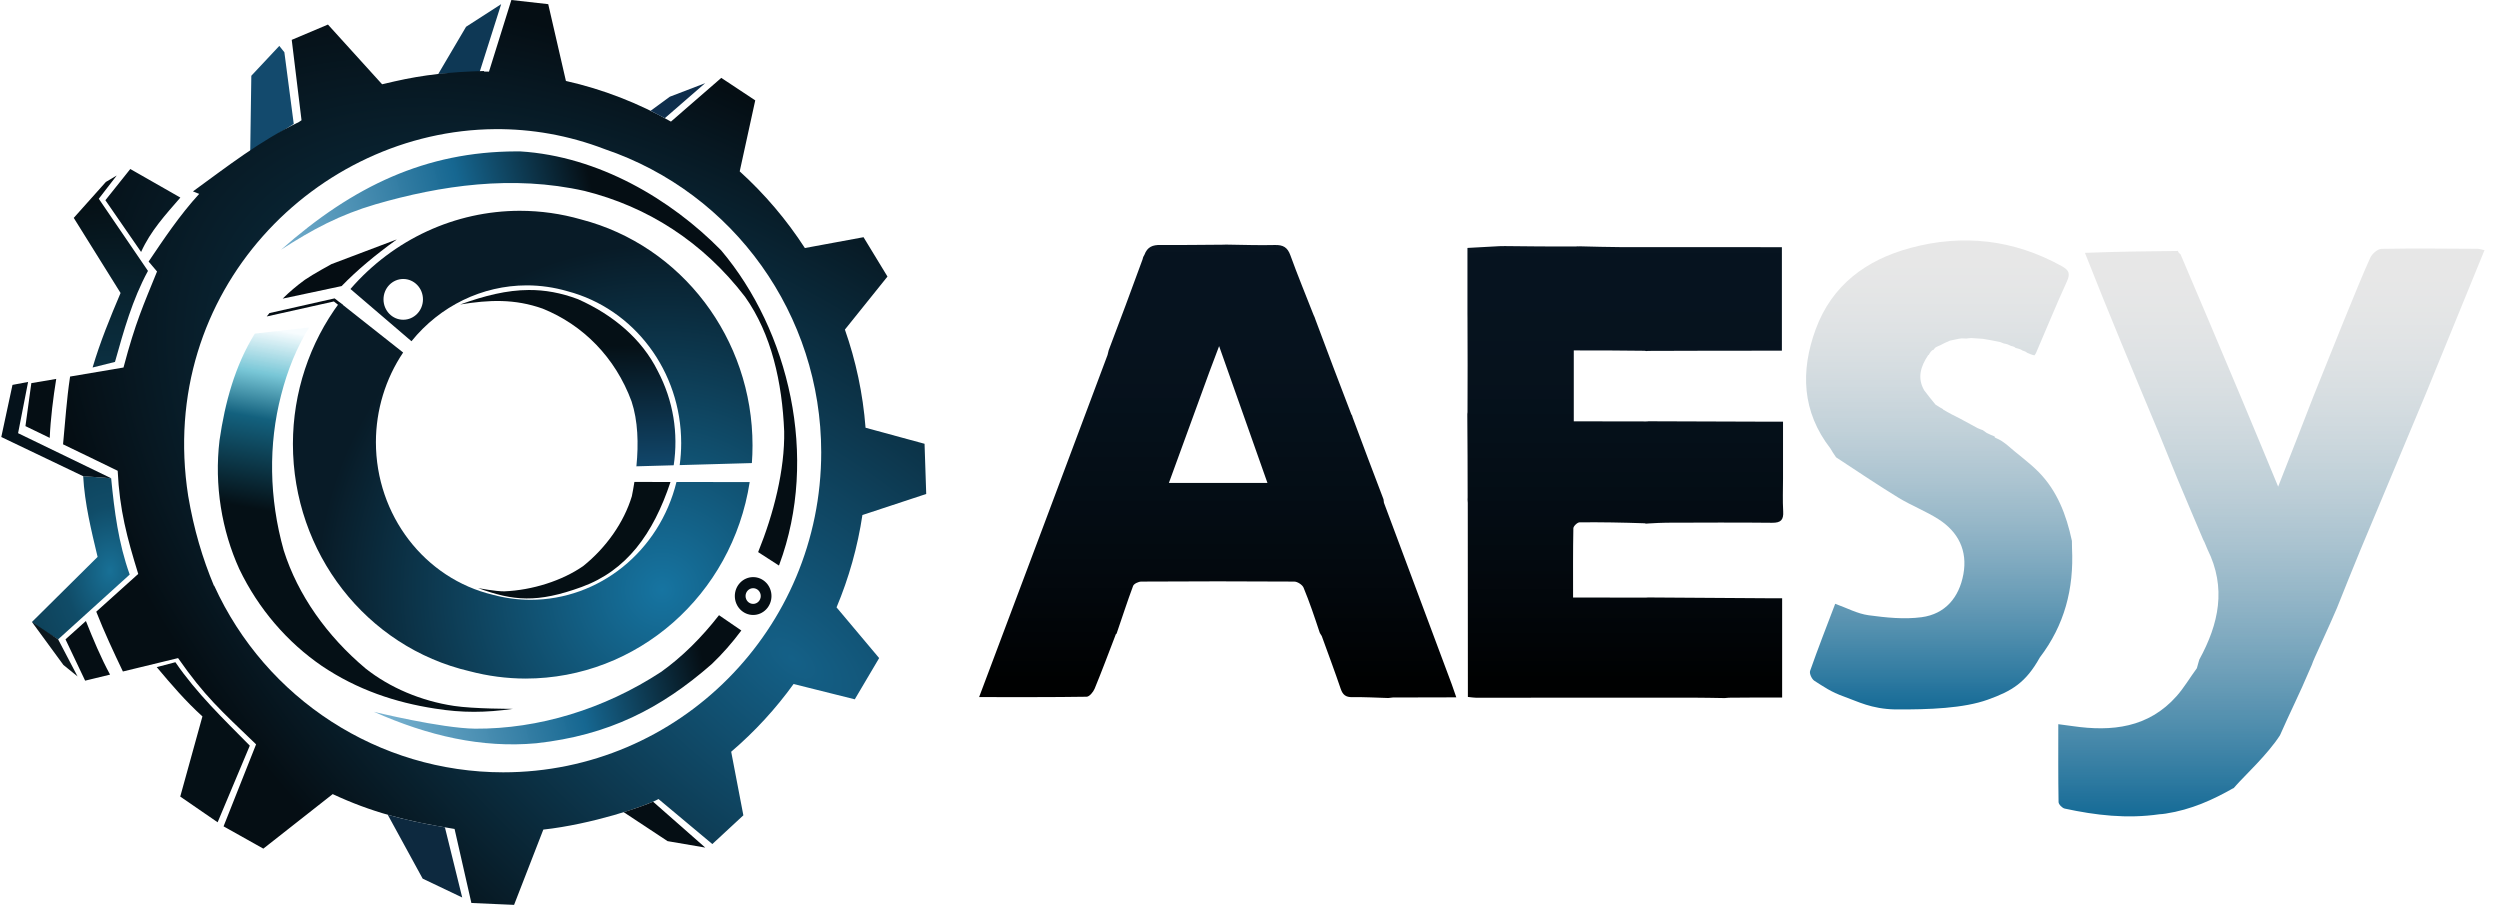
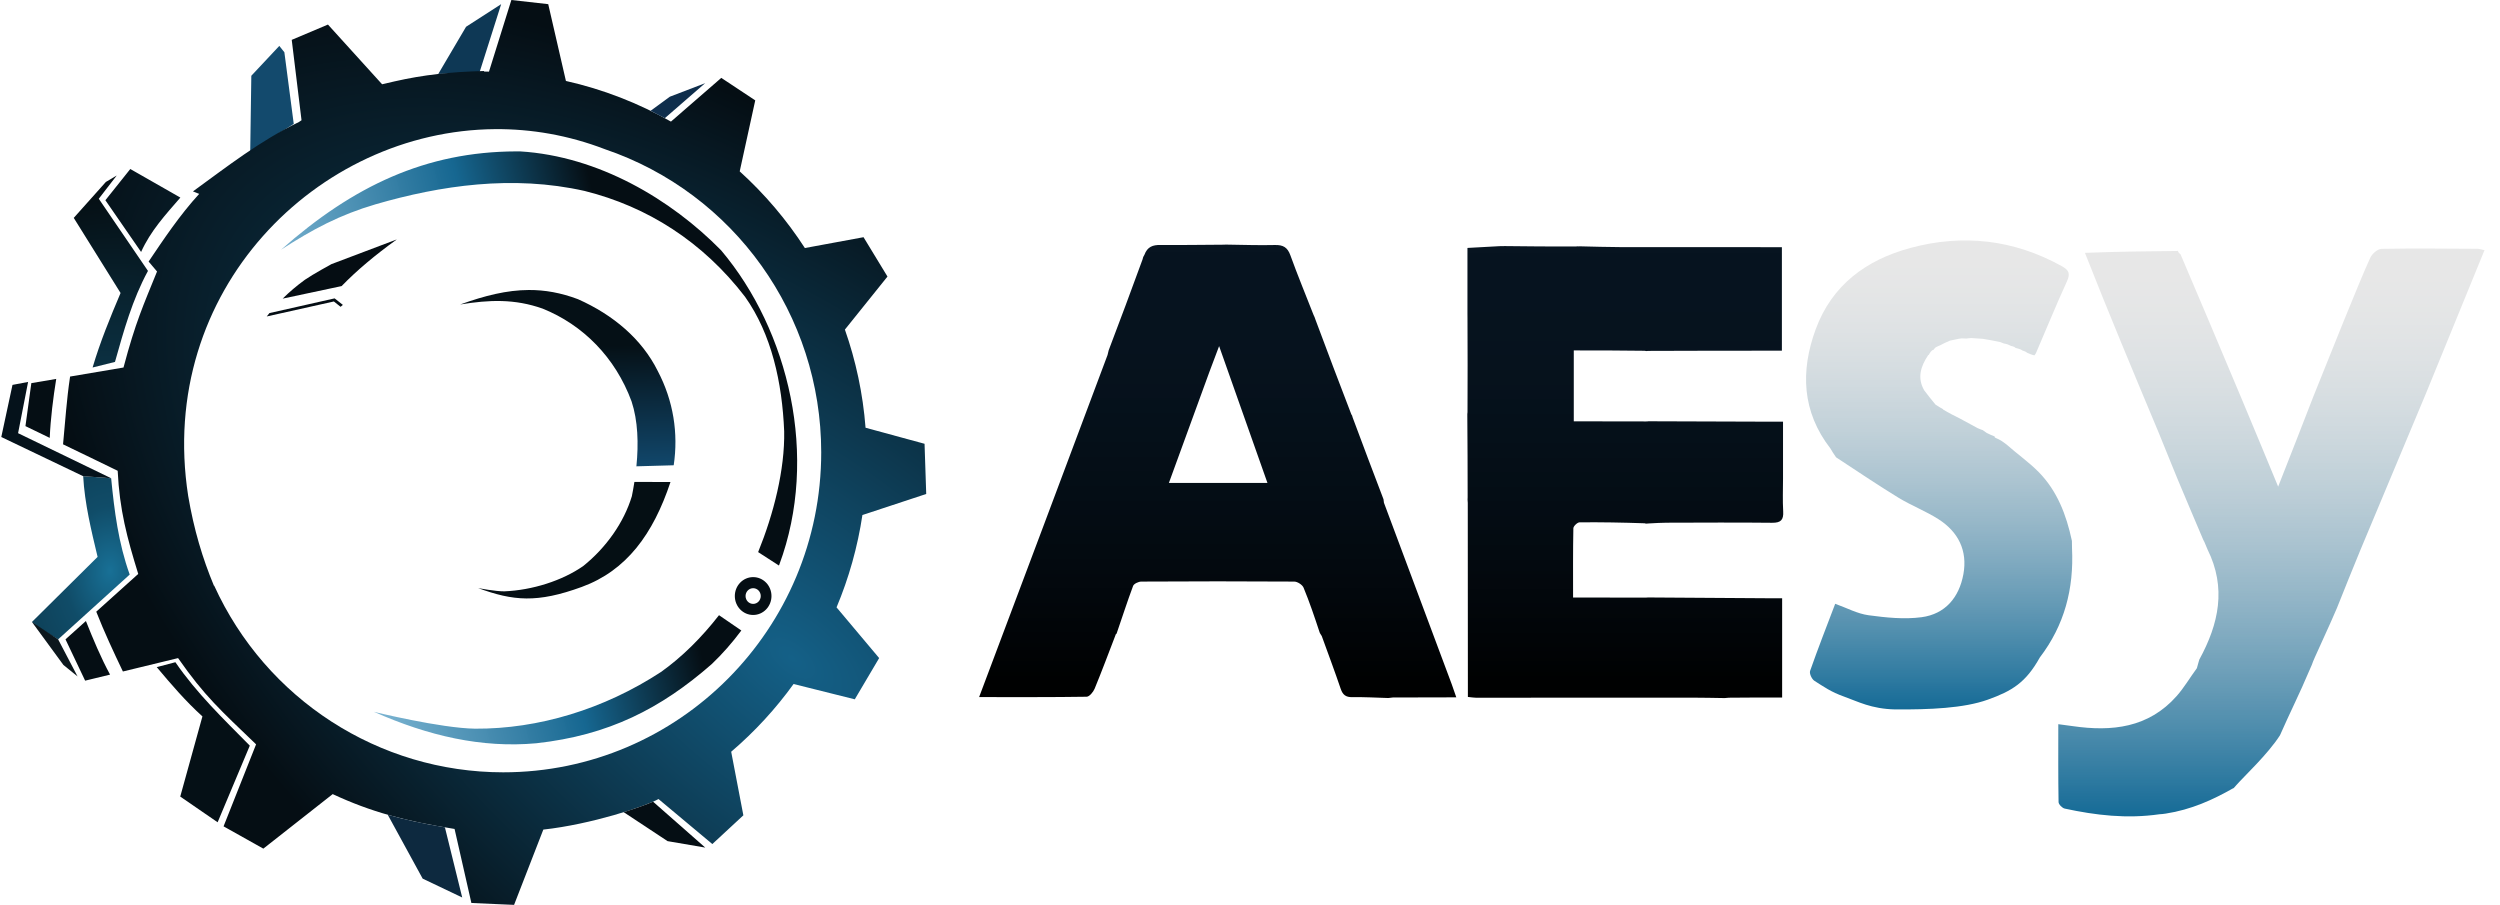
<svg xmlns="http://www.w3.org/2000/svg" width="3390" height="1227" xml:space="preserve" overflow="hidden">
  <defs>
    <clipPath id="clip0">
      <rect x="505" y="624" width="3390" height="1227" />
    </clipPath>
    <radialGradient cx="-191.364" cy="727.823" r="47.008" gradientUnits="userSpaceOnUse" spreadMethod="pad" id="fill1" gradientTransform="matrix(8.157 -10.112 20.028 16.157 -15539.4 -4215.91)">
      <stop offset="0" stop-color="#146087" />
      <stop offset="1" stop-color="#050E14" />
    </radialGradient>
    <radialGradient cx="-265.434" cy="707.654" r="6.056" gradientUnits="userSpaceOnUse" spreadMethod="pad" id="fill2" gradientTransform="matrix(3.305 -84.111 58.359 2.293 -43869.1 -14588.4)">
      <stop offset="0" stop-color="#187096" />
      <stop offset="0.173" stop-color="#104C68" />
      <stop offset="1" stop-color="#050F14" />
    </radialGradient>
    <linearGradient x1="-3197.3" y1="9301.74" x2="-2713.04" y2="9187.66" gradientUnits="userSpaceOnUse" spreadMethod="pad" id="fill3">
      <stop offset="0" stop-color="#8AC0DC" stop-opacity="0.976" />
      <stop offset="0.646" stop-color="#166791" />
      <stop offset="1" stop-color="#050E14" />
    </linearGradient>
    <linearGradient x1="-3257.87" y1="9274.65" x2="-3215.26" y2="9033.98" gradientUnits="userSpaceOnUse" spreadMethod="pad" id="fill4">
      <stop offset="0" stop-color="#051016" />
      <stop offset="0.5" stop-color="#13617E" />
      <stop offset="0.75" stop-color="#79C7D7" />
      <stop offset="1" stop-color="#F7FCFE" stop-opacity="0.961" />
    </linearGradient>
    <radialGradient cx="-207.795" cy="722.147" r="23.985" gradientUnits="userSpaceOnUse" spreadMethod="pad" id="fill5" gradientTransform="matrix(-1.458 -19.463 19.455 -1.457 -17052.2 6393.49)">
      <stop offset="0" stop-color="#1674A1" />
      <stop offset="1" stop-color="#081B27" />
    </radialGradient>
    <linearGradient x1="-2728.59" y1="9053.87" x2="-2726.46" y2="9218.4" gradientUnits="userSpaceOnUse" spreadMethod="pad" id="fill6">
      <stop offset="0" stop-color="#051016" />
      <stop offset="1" stop-color="#11476B" />
    </linearGradient>
    <linearGradient x1="2708.88" y1="957.674" x2="2708.88" y2="1570.59" gradientUnits="userSpaceOnUse" spreadMethod="reflect" id="fill7">
      <stop offset="0" stop-color="#071420" />
      <stop offset="0.032" stop-color="#06131F" />
      <stop offset="0.065" stop-color="#06131F" />
      <stop offset="0.097" stop-color="#06131F" />
      <stop offset="0.129" stop-color="#06131F" />
      <stop offset="0.161" stop-color="#06131E" />
      <stop offset="0.194" stop-color="#06131E" />
      <stop offset="0.226" stop-color="#06121E" />
      <stop offset="0.258" stop-color="#06121D" />
      <stop offset="0.29" stop-color="#06121C" />
      <stop offset="0.323" stop-color="#06111C" />
      <stop offset="0.355" stop-color="#05111B" />
      <stop offset="0.387" stop-color="#05101A" />
      <stop offset="0.419" stop-color="#051019" />
      <stop offset="0.452" stop-color="#050F18" />
      <stop offset="0.484" stop-color="#050E17" />
      <stop offset="0.516" stop-color="#040E16" />
      <stop offset="0.548" stop-color="#040D15" />
      <stop offset="0.581" stop-color="#040C14" />
      <stop offset="0.613" stop-color="#040C13" />
      <stop offset="0.645" stop-color="#030B11" />
      <stop offset="0.677" stop-color="#030A10" />
      <stop offset="0.71" stop-color="#03090F" />
      <stop offset="0.742" stop-color="#03080D" />
      <stop offset="0.774" stop-color="#02070C" />
      <stop offset="0.806" stop-color="#02060A" />
      <stop offset="0.839" stop-color="#010508" />
      <stop offset="0.871" stop-color="#010407" />
      <stop offset="0.903" stop-color="#010305" />
      <stop offset="0.935" stop-color="#000203" />
      <stop offset="0.968" stop-color="#000101" />
      <stop offset="1" />
    </linearGradient>
    <linearGradient x1="2156.21" y1="955.674" x2="2156.21" y2="1570.52" gradientUnits="userSpaceOnUse" spreadMethod="reflect" id="fill8">
      <stop offset="0" stop-color="#071420" />
      <stop offset="0.032" stop-color="#06131F" />
      <stop offset="0.065" stop-color="#06131F" />
      <stop offset="0.097" stop-color="#06131F" />
      <stop offset="0.129" stop-color="#06131F" />
      <stop offset="0.161" stop-color="#06131E" />
      <stop offset="0.194" stop-color="#06131E" />
      <stop offset="0.226" stop-color="#06121E" />
      <stop offset="0.258" stop-color="#06121D" />
      <stop offset="0.29" stop-color="#06121C" />
      <stop offset="0.323" stop-color="#06111C" />
      <stop offset="0.355" stop-color="#05111B" />
      <stop offset="0.387" stop-color="#05101A" />
      <stop offset="0.419" stop-color="#051019" />
      <stop offset="0.452" stop-color="#050F18" />
      <stop offset="0.484" stop-color="#050E17" />
      <stop offset="0.516" stop-color="#040E16" />
      <stop offset="0.548" stop-color="#040D15" />
      <stop offset="0.581" stop-color="#040C14" />
      <stop offset="0.613" stop-color="#040C13" />
      <stop offset="0.645" stop-color="#030B11" />
      <stop offset="0.677" stop-color="#030A10" />
      <stop offset="0.71" stop-color="#03090F" />
      <stop offset="0.742" stop-color="#03080D" />
      <stop offset="0.774" stop-color="#02070C" />
      <stop offset="0.806" stop-color="#02060A" />
      <stop offset="0.839" stop-color="#010508" />
      <stop offset="0.871" stop-color="#010407" />
      <stop offset="0.903" stop-color="#010305" />
      <stop offset="0.935" stop-color="#000203" />
      <stop offset="0.968" stop-color="#000101" />
      <stop offset="1" />
    </linearGradient>
    <linearGradient x1="3585" y1="961" x2="3585" y2="1731" gradientUnits="userSpaceOnUse" spreadMethod="reflect" id="fill9">
      <stop offset="0" stop-color="#E8E8E8" />
      <stop offset="0.005" stop-color="#E7E7E7" />
      <stop offset="0.01" stop-color="#E7E7E7" />
      <stop offset="0.014" stop-color="#E7E7E7" />
      <stop offset="0.019" stop-color="#E7E7E7" />
      <stop offset="0.024" stop-color="#E7E7E7" />
      <stop offset="0.029" stop-color="#E7E7E7" />
      <stop offset="0.033" stop-color="#E7E7E7" />
      <stop offset="0.038" stop-color="#E7E7E7" />
      <stop offset="0.043" stop-color="#E7E7E7" />
      <stop offset="0.048" stop-color="#E7E7E7" />
      <stop offset="0.052" stop-color="#E7E7E7" />
      <stop offset="0.057" stop-color="#E7E7E7" />
      <stop offset="0.062" stop-color="#E6E7E7" />
      <stop offset="0.067" stop-color="#E6E7E7" />
      <stop offset="0.071" stop-color="#E6E7E7" />
      <stop offset="0.076" stop-color="#E6E6E7" />
      <stop offset="0.081" stop-color="#E6E6E7" />
      <stop offset="0.086" stop-color="#E5E6E7" />
      <stop offset="0.09" stop-color="#E5E6E7" />
      <stop offset="0.095" stop-color="#E5E6E7" />
      <stop offset="0.1" stop-color="#E5E6E6" />
      <stop offset="0.105" stop-color="#E4E6E6" />
      <stop offset="0.11" stop-color="#E4E6E6" />
      <stop offset="0.114" stop-color="#E4E5E6" />
      <stop offset="0.119" stop-color="#E4E5E6" />
      <stop offset="0.124" stop-color="#E3E5E6" />
      <stop offset="0.129" stop-color="#E3E5E6" />
      <stop offset="0.133" stop-color="#E3E5E6" />
      <stop offset="0.138" stop-color="#E2E4E6" />
      <stop offset="0.143" stop-color="#E2E4E5" />
      <stop offset="0.148" stop-color="#E2E4E5" />
      <stop offset="0.152" stop-color="#E1E4E5" />
      <stop offset="0.157" stop-color="#E1E4E5" />
      <stop offset="0.162" stop-color="#E1E3E5" />
      <stop offset="0.167" stop-color="#E0E3E5" />
      <stop offset="0.171" stop-color="#E0E3E5" />
      <stop offset="0.176" stop-color="#DFE3E4" />
      <stop offset="0.181" stop-color="#DFE2E4" />
      <stop offset="0.186" stop-color="#DFE2E4" />
      <stop offset="0.19" stop-color="#DEE2E4" />
      <stop offset="0.195" stop-color="#DEE2E4" />
      <stop offset="0.2" stop-color="#DDE1E4" />
      <stop offset="0.205" stop-color="#DDE1E3" />
      <stop offset="0.21" stop-color="#DCE1E3" />
      <stop offset="0.214" stop-color="#DCE1E3" />
      <stop offset="0.219" stop-color="#DBE0E3" />
      <stop offset="0.224" stop-color="#DBE0E3" />
      <stop offset="0.229" stop-color="#DAE0E2" />
      <stop offset="0.233" stop-color="#DADFE2" />
      <stop offset="0.238" stop-color="#D9DFE2" />
      <stop offset="0.243" stop-color="#D9DFE2" />
      <stop offset="0.248" stop-color="#D8DEE2" />
      <stop offset="0.252" stop-color="#D8DEE1" />
      <stop offset="0.257" stop-color="#D7DEE1" />
      <stop offset="0.262" stop-color="#D6DDE1" />
      <stop offset="0.267" stop-color="#D6DDE1" />
      <stop offset="0.271" stop-color="#D5DDE0" />
      <stop offset="0.276" stop-color="#D5DCE0" />
      <stop offset="0.281" stop-color="#D4DCE0" />
      <stop offset="0.286" stop-color="#D3DCE0" />
      <stop offset="0.29" stop-color="#D3DBE0" />
      <stop offset="0.295" stop-color="#D2DBDF" />
      <stop offset="0.3" stop-color="#D1DADF" />
      <stop offset="0.305" stop-color="#D1DADF" />
      <stop offset="0.31" stop-color="#D0DADF" />
      <stop offset="0.314" stop-color="#CFD9DE" />
      <stop offset="0.319" stop-color="#CFD9DE" />
      <stop offset="0.324" stop-color="#CED8DE" />
      <stop offset="0.329" stop-color="#CDD8DD" />
      <stop offset="0.333" stop-color="#CDD8DD" />
      <stop offset="0.338" stop-color="#CCD7DD" />
      <stop offset="0.343" stop-color="#CBD7DD" />
      <stop offset="0.348" stop-color="#CAD6DC" />
      <stop offset="0.352" stop-color="#CAD6DC" />
      <stop offset="0.357" stop-color="#C9D5DC" />
      <stop offset="0.362" stop-color="#C8D5DB" />
      <stop offset="0.367" stop-color="#C7D4DB" />
      <stop offset="0.371" stop-color="#C7D4DB" />
      <stop offset="0.376" stop-color="#C6D4DB" />
      <stop offset="0.381" stop-color="#C5D3DA" />
      <stop offset="0.386" stop-color="#C4D3DA" />
      <stop offset="0.39" stop-color="#C3D2DA" />
      <stop offset="0.395" stop-color="#C2D2D9" />
      <stop offset="0.4" stop-color="#C2D1D9" />
      <stop offset="0.405" stop-color="#C1D1D9" />
      <stop offset="0.41" stop-color="#C0D0D8" />
      <stop offset="0.414" stop-color="#BFD0D8" />
      <stop offset="0.419" stop-color="#BECFD8" />
      <stop offset="0.424" stop-color="#BDCFD7" />
      <stop offset="0.429" stop-color="#BCCED7" />
      <stop offset="0.433" stop-color="#BCCDD7" />
      <stop offset="0.438" stop-color="#BBCDD6" />
      <stop offset="0.443" stop-color="#BACCD6" />
      <stop offset="0.448" stop-color="#B9CCD6" />
      <stop offset="0.452" stop-color="#B8CBD5" />
      <stop offset="0.457" stop-color="#B7CBD5" />
      <stop offset="0.462" stop-color="#B6CAD4" />
      <stop offset="0.467" stop-color="#B5CAD4" />
      <stop offset="0.471" stop-color="#B4C9D4" />
      <stop offset="0.476" stop-color="#B3C8D3" />
      <stop offset="0.481" stop-color="#B2C8D3" />
      <stop offset="0.486" stop-color="#B1C7D3" />
      <stop offset="0.49" stop-color="#B0C7D2" />
      <stop offset="0.495" stop-color="#AFC6D2" />
      <stop offset="0.5" stop-color="#AEC5D1" />
      <stop offset="0.505" stop-color="#ADC5D1" />
      <stop offset="0.51" stop-color="#ACC4D1" />
      <stop offset="0.514" stop-color="#ABC4D0" />
      <stop offset="0.519" stop-color="#AAC3D0" />
      <stop offset="0.524" stop-color="#A9C2CF" />
      <stop offset="0.529" stop-color="#A8C2CF" />
      <stop offset="0.533" stop-color="#A7C1CF" />
      <stop offset="0.538" stop-color="#A5C0CE" />
      <stop offset="0.543" stop-color="#A4C0CE" />
      <stop offset="0.548" stop-color="#A3BFCD" />
      <stop offset="0.552" stop-color="#A2BECD" />
      <stop offset="0.557" stop-color="#A1BECC" />
      <stop offset="0.562" stop-color="#A0BDCC" />
      <stop offset="0.567" stop-color="#9FBCCC" />
      <stop offset="0.571" stop-color="#9EBCCB" />
      <stop offset="0.576" stop-color="#9CBBCB" />
      <stop offset="0.581" stop-color="#9BBACA" />
      <stop offset="0.586" stop-color="#9ABACA" />
      <stop offset="0.59" stop-color="#99B9C9" />
      <stop offset="0.595" stop-color="#98B8C9" />
      <stop offset="0.6" stop-color="#97B8C8" />
      <stop offset="0.605" stop-color="#95B7C8" />
      <stop offset="0.61" stop-color="#94B6C7" />
      <stop offset="0.614" stop-color="#93B5C7" />
      <stop offset="0.619" stop-color="#92B5C7" />
      <stop offset="0.624" stop-color="#90B4C6" />
      <stop offset="0.629" stop-color="#8FB3C6" />
      <stop offset="0.633" stop-color="#8EB2C5" />
      <stop offset="0.638" stop-color="#8DB2C5" />
      <stop offset="0.643" stop-color="#8BB1C4" />
      <stop offset="0.648" stop-color="#8AB0C4" />
      <stop offset="0.652" stop-color="#89AFC3" />
      <stop offset="0.657" stop-color="#87AFC3" />
      <stop offset="0.662" stop-color="#86AEC2" />
      <stop offset="0.667" stop-color="#85ADC2" />
      <stop offset="0.671" stop-color="#84ACC1" />
      <stop offset="0.676" stop-color="#82ABC1" />
      <stop offset="0.681" stop-color="#81ABC0" />
      <stop offset="0.686" stop-color="#7FAAC0" />
      <stop offset="0.69" stop-color="#7EA9BF" />
      <stop offset="0.695" stop-color="#7DA8BF" />
      <stop offset="0.7" stop-color="#7BA7BE" />
      <stop offset="0.705" stop-color="#7AA7BD" />
      <stop offset="0.71" stop-color="#79A6BD" />
      <stop offset="0.714" stop-color="#77A5BC" />
      <stop offset="0.719" stop-color="#76A4BC" />
      <stop offset="0.724" stop-color="#74A3BB" />
      <stop offset="0.729" stop-color="#73A2BB" />
      <stop offset="0.733" stop-color="#72A2BA" />
      <stop offset="0.738" stop-color="#70A1BA" />
      <stop offset="0.743" stop-color="#6FA0B9" />
      <stop offset="0.748" stop-color="#6D9FB9" />
      <stop offset="0.752" stop-color="#6C9EB8" />
      <stop offset="0.757" stop-color="#6A9DB7" />
      <stop offset="0.762" stop-color="#699CB7" />
      <stop offset="0.767" stop-color="#679CB6" />
      <stop offset="0.771" stop-color="#669BB6" />
      <stop offset="0.776" stop-color="#649AB5" />
      <stop offset="0.781" stop-color="#6399B5" />
      <stop offset="0.786" stop-color="#6198B4" />
      <stop offset="0.79" stop-color="#6097B3" />
      <stop offset="0.795" stop-color="#5E96B3" />
      <stop offset="0.8" stop-color="#5D95B2" />
      <stop offset="0.805" stop-color="#5B94B2" />
      <stop offset="0.81" stop-color="#5A93B1" />
      <stop offset="0.814" stop-color="#5892B0" />
      <stop offset="0.819" stop-color="#5692B0" />
      <stop offset="0.824" stop-color="#5591AF" />
      <stop offset="0.829" stop-color="#5390AF" />
      <stop offset="0.833" stop-color="#528FAE" />
      <stop offset="0.838" stop-color="#508EAD" />
      <stop offset="0.843" stop-color="#4E8DAD" />
      <stop offset="0.848" stop-color="#4D8CAC" />
      <stop offset="0.852" stop-color="#4B8BAB" />
      <stop offset="0.857" stop-color="#498AAB" />
      <stop offset="0.862" stop-color="#4889AA" />
      <stop offset="0.867" stop-color="#4688AA" />
      <stop offset="0.871" stop-color="#4487A9" />
      <stop offset="0.876" stop-color="#4386A8" />
      <stop offset="0.881" stop-color="#4185A8" />
      <stop offset="0.886" stop-color="#3F84A7" />
      <stop offset="0.89" stop-color="#3E83A6" />
      <stop offset="0.895" stop-color="#3C82A6" />
      <stop offset="0.9" stop-color="#3A81A5" />
      <stop offset="0.905" stop-color="#3980A4" />
      <stop offset="0.91" stop-color="#377FA4" />
      <stop offset="0.914" stop-color="#357EA3" />
      <stop offset="0.919" stop-color="#337DA2" />
      <stop offset="0.924" stop-color="#327CA2" />
      <stop offset="0.929" stop-color="#307BA1" />
      <stop offset="0.933" stop-color="#2E7AA0" />
      <stop offset="0.938" stop-color="#2C79A0" />
      <stop offset="0.943" stop-color="#2B789F" />
      <stop offset="0.948" stop-color="#29769E" />
      <stop offset="0.952" stop-color="#27759E" />
      <stop offset="0.957" stop-color="#25749D" />
      <stop offset="0.962" stop-color="#23739C" />
      <stop offset="0.967" stop-color="#21729B" />
      <stop offset="0.971" stop-color="#20719B" />
      <stop offset="0.976" stop-color="#1E709A" />
      <stop offset="0.981" stop-color="#1C6F99" />
      <stop offset="0.986" stop-color="#1A6E99" />
      <stop offset="0.99" stop-color="#186D98" />
      <stop offset="0.995" stop-color="#166C97" />
      <stop offset="1" stop-color="#156B97" />
    </linearGradient>
    <linearGradient x1="3134.5" y1="950.001" x2="3134.5" y2="1586" gradientUnits="userSpaceOnUse" spreadMethod="reflect" id="fill10">
      <stop offset="0" stop-color="#E8E8E8" />
      <stop offset="0.005" stop-color="#E7E7E7" />
      <stop offset="0.01" stop-color="#E7E7E7" />
      <stop offset="0.014" stop-color="#E7E7E7" />
      <stop offset="0.019" stop-color="#E7E7E7" />
      <stop offset="0.024" stop-color="#E7E7E7" />
      <stop offset="0.029" stop-color="#E7E7E7" />
      <stop offset="0.033" stop-color="#E7E7E7" />
      <stop offset="0.038" stop-color="#E7E7E7" />
      <stop offset="0.043" stop-color="#E7E7E7" />
      <stop offset="0.048" stop-color="#E7E7E7" />
      <stop offset="0.052" stop-color="#E7E7E7" />
      <stop offset="0.057" stop-color="#E7E7E7" />
      <stop offset="0.062" stop-color="#E6E7E7" />
      <stop offset="0.067" stop-color="#E6E7E7" />
      <stop offset="0.071" stop-color="#E6E7E7" />
      <stop offset="0.076" stop-color="#E6E6E7" />
      <stop offset="0.081" stop-color="#E6E6E7" />
      <stop offset="0.086" stop-color="#E5E6E7" />
      <stop offset="0.09" stop-color="#E5E6E7" />
      <stop offset="0.095" stop-color="#E5E6E7" />
      <stop offset="0.1" stop-color="#E5E6E6" />
      <stop offset="0.105" stop-color="#E4E6E6" />
      <stop offset="0.11" stop-color="#E4E6E6" />
      <stop offset="0.114" stop-color="#E4E5E6" />
      <stop offset="0.119" stop-color="#E4E5E6" />
      <stop offset="0.124" stop-color="#E3E5E6" />
      <stop offset="0.129" stop-color="#E3E5E6" />
      <stop offset="0.133" stop-color="#E3E5E6" />
      <stop offset="0.138" stop-color="#E2E4E6" />
      <stop offset="0.143" stop-color="#E2E4E5" />
      <stop offset="0.148" stop-color="#E2E4E5" />
      <stop offset="0.152" stop-color="#E1E4E5" />
      <stop offset="0.157" stop-color="#E1E4E5" />
      <stop offset="0.162" stop-color="#E1E3E5" />
      <stop offset="0.167" stop-color="#E0E3E5" />
      <stop offset="0.171" stop-color="#E0E3E5" />
      <stop offset="0.176" stop-color="#DFE3E4" />
      <stop offset="0.181" stop-color="#DFE2E4" />
      <stop offset="0.186" stop-color="#DFE2E4" />
      <stop offset="0.19" stop-color="#DEE2E4" />
      <stop offset="0.195" stop-color="#DEE2E4" />
      <stop offset="0.2" stop-color="#DDE1E4" />
      <stop offset="0.205" stop-color="#DDE1E3" />
      <stop offset="0.21" stop-color="#DCE1E3" />
      <stop offset="0.214" stop-color="#DCE1E3" />
      <stop offset="0.219" stop-color="#DBE0E3" />
      <stop offset="0.224" stop-color="#DBE0E3" />
      <stop offset="0.229" stop-color="#DAE0E2" />
      <stop offset="0.233" stop-color="#DADFE2" />
      <stop offset="0.238" stop-color="#D9DFE2" />
      <stop offset="0.243" stop-color="#D9DFE2" />
      <stop offset="0.248" stop-color="#D8DEE2" />
      <stop offset="0.252" stop-color="#D8DEE1" />
      <stop offset="0.257" stop-color="#D7DEE1" />
      <stop offset="0.262" stop-color="#D6DDE1" />
      <stop offset="0.267" stop-color="#D6DDE1" />
      <stop offset="0.271" stop-color="#D5DDE0" />
      <stop offset="0.276" stop-color="#D5DCE0" />
      <stop offset="0.281" stop-color="#D4DCE0" />
      <stop offset="0.286" stop-color="#D3DCE0" />
      <stop offset="0.29" stop-color="#D3DBE0" />
      <stop offset="0.295" stop-color="#D2DBDF" />
      <stop offset="0.3" stop-color="#D1DADF" />
      <stop offset="0.305" stop-color="#D1DADF" />
      <stop offset="0.31" stop-color="#D0DADF" />
      <stop offset="0.314" stop-color="#CFD9DE" />
      <stop offset="0.319" stop-color="#CFD9DE" />
      <stop offset="0.324" stop-color="#CED8DE" />
      <stop offset="0.329" stop-color="#CDD8DD" />
      <stop offset="0.333" stop-color="#CDD8DD" />
      <stop offset="0.338" stop-color="#CCD7DD" />
      <stop offset="0.343" stop-color="#CBD7DD" />
      <stop offset="0.348" stop-color="#CAD6DC" />
      <stop offset="0.352" stop-color="#CAD6DC" />
      <stop offset="0.357" stop-color="#C9D5DC" />
      <stop offset="0.362" stop-color="#C8D5DB" />
      <stop offset="0.367" stop-color="#C7D4DB" />
      <stop offset="0.371" stop-color="#C7D4DB" />
      <stop offset="0.376" stop-color="#C6D4DB" />
      <stop offset="0.381" stop-color="#C5D3DA" />
      <stop offset="0.386" stop-color="#C4D3DA" />
      <stop offset="0.39" stop-color="#C3D2DA" />
      <stop offset="0.395" stop-color="#C2D2D9" />
      <stop offset="0.4" stop-color="#C2D1D9" />
      <stop offset="0.405" stop-color="#C1D1D9" />
      <stop offset="0.41" stop-color="#C0D0D8" />
      <stop offset="0.414" stop-color="#BFD0D8" />
      <stop offset="0.419" stop-color="#BECFD8" />
      <stop offset="0.424" stop-color="#BDCFD7" />
      <stop offset="0.429" stop-color="#BCCED7" />
      <stop offset="0.433" stop-color="#BCCDD7" />
      <stop offset="0.438" stop-color="#BBCDD6" />
      <stop offset="0.443" stop-color="#BACCD6" />
      <stop offset="0.448" stop-color="#B9CCD6" />
      <stop offset="0.452" stop-color="#B8CBD5" />
      <stop offset="0.457" stop-color="#B7CBD5" />
      <stop offset="0.462" stop-color="#B6CAD4" />
      <stop offset="0.467" stop-color="#B5CAD4" />
      <stop offset="0.471" stop-color="#B4C9D4" />
      <stop offset="0.476" stop-color="#B3C8D3" />
      <stop offset="0.481" stop-color="#B2C8D3" />
      <stop offset="0.486" stop-color="#B1C7D3" />
      <stop offset="0.49" stop-color="#B0C7D2" />
      <stop offset="0.495" stop-color="#AFC6D2" />
      <stop offset="0.5" stop-color="#AEC5D1" />
      <stop offset="0.505" stop-color="#ADC5D1" />
      <stop offset="0.51" stop-color="#ACC4D1" />
      <stop offset="0.514" stop-color="#ABC4D0" />
      <stop offset="0.519" stop-color="#AAC3D0" />
      <stop offset="0.524" stop-color="#A9C2CF" />
      <stop offset="0.529" stop-color="#A8C2CF" />
      <stop offset="0.533" stop-color="#A7C1CF" />
      <stop offset="0.538" stop-color="#A5C0CE" />
      <stop offset="0.543" stop-color="#A4C0CE" />
      <stop offset="0.548" stop-color="#A3BFCD" />
      <stop offset="0.552" stop-color="#A2BECD" />
      <stop offset="0.557" stop-color="#A1BECC" />
      <stop offset="0.562" stop-color="#A0BDCC" />
      <stop offset="0.567" stop-color="#9FBCCC" />
      <stop offset="0.571" stop-color="#9EBCCB" />
      <stop offset="0.576" stop-color="#9CBBCB" />
      <stop offset="0.581" stop-color="#9BBACA" />
      <stop offset="0.586" stop-color="#9ABACA" />
      <stop offset="0.59" stop-color="#99B9C9" />
      <stop offset="0.595" stop-color="#98B8C9" />
      <stop offset="0.6" stop-color="#97B8C8" />
      <stop offset="0.605" stop-color="#95B7C8" />
      <stop offset="0.61" stop-color="#94B6C7" />
      <stop offset="0.614" stop-color="#93B5C7" />
      <stop offset="0.619" stop-color="#92B5C7" />
      <stop offset="0.624" stop-color="#90B4C6" />
      <stop offset="0.629" stop-color="#8FB3C6" />
      <stop offset="0.633" stop-color="#8EB2C5" />
      <stop offset="0.638" stop-color="#8DB2C5" />
      <stop offset="0.643" stop-color="#8BB1C4" />
      <stop offset="0.648" stop-color="#8AB0C4" />
      <stop offset="0.652" stop-color="#89AFC3" />
      <stop offset="0.657" stop-color="#87AFC3" />
      <stop offset="0.662" stop-color="#86AEC2" />
      <stop offset="0.667" stop-color="#85ADC2" />
      <stop offset="0.671" stop-color="#84ACC1" />
      <stop offset="0.676" stop-color="#82ABC1" />
      <stop offset="0.681" stop-color="#81ABC0" />
      <stop offset="0.686" stop-color="#7FAAC0" />
      <stop offset="0.69" stop-color="#7EA9BF" />
      <stop offset="0.695" stop-color="#7DA8BF" />
      <stop offset="0.7" stop-color="#7BA7BE" />
      <stop offset="0.705" stop-color="#7AA7BD" />
      <stop offset="0.71" stop-color="#79A6BD" />
      <stop offset="0.714" stop-color="#77A5BC" />
      <stop offset="0.719" stop-color="#76A4BC" />
      <stop offset="0.724" stop-color="#74A3BB" />
      <stop offset="0.729" stop-color="#73A2BB" />
      <stop offset="0.733" stop-color="#72A2BA" />
      <stop offset="0.738" stop-color="#70A1BA" />
      <stop offset="0.743" stop-color="#6FA0B9" />
      <stop offset="0.748" stop-color="#6D9FB9" />
      <stop offset="0.752" stop-color="#6C9EB8" />
      <stop offset="0.757" stop-color="#6A9DB7" />
      <stop offset="0.762" stop-color="#699CB7" />
      <stop offset="0.767" stop-color="#679CB6" />
      <stop offset="0.771" stop-color="#669BB6" />
      <stop offset="0.776" stop-color="#649AB5" />
      <stop offset="0.781" stop-color="#6399B5" />
      <stop offset="0.786" stop-color="#6198B4" />
      <stop offset="0.79" stop-color="#6097B3" />
      <stop offset="0.795" stop-color="#5E96B3" />
      <stop offset="0.8" stop-color="#5D95B2" />
      <stop offset="0.805" stop-color="#5B94B2" />
      <stop offset="0.81" stop-color="#5A93B1" />
      <stop offset="0.814" stop-color="#5892B0" />
      <stop offset="0.819" stop-color="#5692B0" />
      <stop offset="0.824" stop-color="#5591AF" />
      <stop offset="0.829" stop-color="#5390AF" />
      <stop offset="0.833" stop-color="#528FAE" />
      <stop offset="0.838" stop-color="#508EAD" />
      <stop offset="0.843" stop-color="#4E8DAD" />
      <stop offset="0.848" stop-color="#4D8CAC" />
      <stop offset="0.852" stop-color="#4B8BAB" />
      <stop offset="0.857" stop-color="#498AAB" />
      <stop offset="0.862" stop-color="#4889AA" />
      <stop offset="0.867" stop-color="#4688AA" />
      <stop offset="0.871" stop-color="#4487A9" />
      <stop offset="0.876" stop-color="#4386A8" />
      <stop offset="0.881" stop-color="#4185A8" />
      <stop offset="0.886" stop-color="#3F84A7" />
      <stop offset="0.89" stop-color="#3E83A6" />
      <stop offset="0.895" stop-color="#3C82A6" />
      <stop offset="0.9" stop-color="#3A81A5" />
      <stop offset="0.905" stop-color="#3980A4" />
      <stop offset="0.91" stop-color="#377FA4" />
      <stop offset="0.914" stop-color="#357EA3" />
      <stop offset="0.919" stop-color="#337DA2" />
      <stop offset="0.924" stop-color="#327CA2" />
      <stop offset="0.929" stop-color="#307BA1" />
      <stop offset="0.933" stop-color="#2E7AA0" />
      <stop offset="0.938" stop-color="#2C79A0" />
      <stop offset="0.943" stop-color="#2B789F" />
      <stop offset="0.948" stop-color="#29769E" />
      <stop offset="0.952" stop-color="#27759E" />
      <stop offset="0.957" stop-color="#25749D" />
      <stop offset="0.962" stop-color="#23739C" />
      <stop offset="0.967" stop-color="#21729B" />
      <stop offset="0.971" stop-color="#20719B" />
      <stop offset="0.976" stop-color="#1E709A" />
      <stop offset="0.981" stop-color="#1C6F99" />
      <stop offset="0.986" stop-color="#1A6E99" />
      <stop offset="0.99" stop-color="#186D98" />
      <stop offset="0.995" stop-color="#166C97" />
      <stop offset="1" stop-color="#156B97" />
    </linearGradient>
  </defs>
  <g clip-path="url(#clip0)" transform="translate(-505 -624)">
    <path d="M-3256.83 8688.54-3218.87 8648.04-3212.01 8656.68-3199.3 8753.82-3258.32 8791.1Z" fill="#134A6D" transform="matrix(1 0 0 1 4102.62 -7961.8)" />
    <path d="M-3003.33 8686.08-2965.64 8622.11-2918.04 8591.44-2947.5 8684.27Z" fill="#0E3855" transform="matrix(1 0 0 1 4102.62 -7961.8)" />
    <path d="M-2904.21 8585.8-2934.57 8682.95C-2936.79 8682.91-2939 8682.83-2941.22 8682.81L-2941.22 8682.81-2941.48 8682.09C-2985.53 8683.2-3022.62 8687-3063.04 8696.25L-3063.39 8696.34C-3069.35 8697.72-3074.43 8698.89-3079.51 8700.06L-3152.91 8619.1-3202.03 8639.85-3188.75 8748.85C-3190 8749.72-3190.98 8750.35-3192.29 8751.25-3246.2 8777.34-3290.16 8812.15-3335.98 8845.32L-3327.51 8848.71C-3353.84 8877.35-3376.25 8911.04-3396.1 8940.48L-3384.68 8953.95C-3403.17 8999.66-3413.75 9022.26-3430.15 9084.14L-3502.59 9096.41C-3507.46 9128.95-3508.92 9155.57-3512.13 9188.3L-3468.27 9209.49-3438.05 9224.18C-3435.46 9277.37-3425.45 9314.57-3410.18 9364.05L-3467.09 9415.24C-3456.44 9442.48-3443.56 9469.98-3430.97 9496.35L-3356.15 9478.18C-3320.04 9529.93-3298.49 9548.87-3250.37 9595.12L-3294.47 9706.33-3240.53 9736.55-3146.49 9662.61C-3094.76 9686.72-3048.12 9699.17-2981.23 9709.86L-2958.42 9810.25-2900.53 9812.8-2860.88 9710.72C-2795.92 9703.6-2722.89 9679.4-2704.68 9669.31L-2631.69 9730.34-2589.62 9691.37-2606.13 9605.16C-2574 9577.72-2545.64 9546.76-2521.38 9513.1L-2521.5 9513.31-2438.53 9534.07-2405.49 9478.15-2463.23 9409.43-2463.39 9409.71C-2446.51 9369.56-2434.62 9327.26-2428.13 9283.75L-2428.14 9284.16-2341.67 9255.63-2343.93 9187.57-2423.92 9165.81-2423.92 9165.89C-2427.5 9119.43-2437.16 9074.68-2452.05 9032.4L-2451.91 9032.68-2394.2 8960.81-2426.67 8907.44-2506.17 8922.13-2506.04 8922.41C-2530.99 8883.79-2560.88 8848.68-2594.81 8817.95L-2594.56 8818.13-2573.51 8721.9-2619.55 8691.41-2687.77 8750.65-2687.51 8750.84C-2731.6 8725.76-2779.69 8706.91-2830.6 8695.49L-2830.24 8695.53-2854.22 8591.44ZM-2926.38 8760.91C-2877.07 8760.52-2826.77 8769.14-2777.5 8788.06-2602.14 8847.56-2484.06 9012.98-2484.05 9199.16-2484.05 9438.8-2677.15 9633.06-2915.35 9633.06-3083.92 9632.97-3236.99 9534.07-3307.21 9379.89L-3307.46 9380.17C-3323.03 9342.94-3334.75 9303.63-3342.45 9258.24-3385.65 8980.36-3167.91 8762.79-2926.38 8760.91ZM-3420.94 8814.97-3454.72 8857.31-3406.29 8927.46C-3393.37 8898.8-3373.34 8877.16-3353.05 8853.71ZM-3521.38 9099.62-3555.13 9105.31-3563.12 9163.62-3530.18 9179.57C-3529.09 9153.72-3525.5 9125.1-3521.38 9099.62ZM-3481.13 9427.87-3508.81 9452.76-3482.18 9508.78-3448.38 9500.58C-3460.73 9477.92-3471.63 9451.79-3481.13 9427.87Z" fill="url(#fill1)" transform="matrix(1 -1.36727e-16 -6.83637e-17 1 4102.62 -7961.8)" />
    <path d="M-3439.31 8823.76-3454.09 8832.54-3497.62 8881.26-3434.12 8983.11C-3448.21 9016.29-3461.83 9049.49-3472.06 9084.14L-3441.71 9076.56C-3429.73 9034.09-3418.22 8992.25-3396.98 8953.15L-3463.68 8855.31ZM-3484.84 9231.51C-3482.74 9268.89-3473.92 9304.72-3465.28 9340.94L-3554.33 9429.2C-3543.54 9438.74-3531.2 9445.63-3518.79 9452.76L-3421.74 9364.9C-3437.05 9322.23-3442.53 9278.95-3446.9 9234.3Z" fill="url(#fill2)" transform="matrix(1 0 8.54547e-18 1 4102.62 -7961.8)" />
    <path d="M-3484.84 9231.51-3595.87 9178.39-3580.69 9107.71-3559.52 9103.71-3573.1 9173.2-3446.9 9234.3Z" fill="#05121B" transform="matrix(1 0 0 1 4102.62 -7961.8)" />
    <path d="M-3554.33 9429.19-3511.63 9487.5-3492.43 9503.08-3518.79 9452.76Z" fill="#0C171D" transform="matrix(1 0 0 1 4102.62 -7961.8)" />
    <path d="M-3359.79 9483.76C-3330.99 9525.85-3294.51 9560.79-3258.89 9596.9L-3302.52 9700.82-3353.21 9665.95-3323.13 9557.23C-3345.84 9536.76-3365.51 9513.75-3385.1 9490.42Z" fill="#051016" transform="matrix(1 0 0 1 4102.62 -7961.8)" />
    <path d="M-2712.11 9672.87C-2721.17 9676.84-2735.15 9681.88-2751.79 9687.04L-2751.82 9687.13-2692.41 9726.38-2641.29 9735.13-2712.07 9672.88Z" fill="#050E14" transform="matrix(1 0 0 1 4102.62 -7961.8)" />
    <path d="M-3071.82 9690.62-3024.5 9777.21-2970.86 9802.8-2994.31 9707.7-2994.4 9707.68C-3023.13 9702.77-3048.15 9697.39-3071.73 9690.64Z" fill="#0D293F" transform="matrix(1 0 0 1 4102.62 -7961.8)" />
    <path d="M-2715.44 8736.05-2689.31 8716.93-2641.39 8698.56-2696.13 8746.04Z" fill="#0F2E4C" transform="matrix(1 0 0 1 4102.62 -7961.8)" />
    <path d="M-2898 8791.09C-3019.77 8791.5-3118.24 8837.62-3216.47 8924.4-3173.76 8896.74-3136.82 8877.04-3088.32 8862.82-3000.1 8837.24-2902.47 8822.75-2804.8 8844.75-2719.9 8865.9-2644.72 8913.51-2587.36 8988.21-2551.38 9038.93-2536.99 9104.5-2534.27 9170.63-2533.29 9222.61-2548.49 9282.46-2569.58 9334.45L-2541.4 9352.65C-2541.23 9352.27-2541.07 9351.89-2540.9 9351.5-2486.69 9205.51-2527.9 9033.96-2619.82 8925.2-2687.57 8856.23-2785.97 8797.62-2892.19 8791.1-2894.13 8791.09-2896.07 8791.07-2898 8791.09ZM-2576.34 9368.36C-2590.07 9368.36-2601.2 9379.85-2601.2 9394.03-2601.2 9394.03-2601.2 9394.03-2601.2 9394.03-2601.2 9408.21-2590.08 9419.7-2576.35 9419.7-2576.35 9419.7-2576.35 9419.7-2576.34 9419.7-2562.62 9419.7-2551.5 9408.21-2551.5 9394.03-2551.5 9394.03-2551.5 9394.03-2551.5 9394.03-2551.5 9379.85-2562.62 9368.36-2576.34 9368.36ZM-2576.34 9383.39C-2570.65 9383.39-2566.04 9388.15-2566.04 9394.03-2566.04 9399.91-2570.65 9404.68-2576.34 9404.68-2582.04 9404.68-2586.65 9399.91-2586.65 9394.03-2586.65 9388.15-2582.03 9383.39-2576.34 9383.39ZM-2622.64 9420C-2646.08 9450.12-2672.8 9476.8-2701.44 9497.08-2778.7 9547.55-2867.6 9574.41-2953.34 9573.89-2999.71 9573.32-3090.58 9551.03-3090.58 9551.03-3016.92 9583.69-2944.31 9600.44-2870.31 9593.66-2772.22 9582.85-2701.48 9546.66-2632.54 9486.34-2618 9472.57-2604.56 9457.09-2592.37 9440.76Z" fill="url(#fill3)" transform="matrix(1 0 0 1 4102.62 -7961.8)" />
    <path d="M-3059.52 8910.42-3148.18 8943.96C-3148.18 8943.96-3172.65 8957.28-3184.12 8965.13-3195.19 8973.16-3205.22 8981.72-3214.35 8990.74L-3134.4 8973.73-3134.66 8974C-3113.83 8952.47-3089.02 8931.75-3059.52 8910.42Z" fill="#050D13" transform="matrix(1 0 0 1 4102.62 -7961.8)" />
-     <path d="M-3178.4 9029.79-3178.44 9029.79-3252.09 9038.17C-3279 9081.71-3292.51 9131.53-3299.94 9182.79-3307.25 9243.99-3296.79 9305.29-3273.19 9357.31-3247.04 9411.86-3207.65 9456.95-3161.36 9488.7-3113.05 9521.28-3061.18 9538.4-3008.01 9546.61-2970.28 9552.63-2939.6 9552.26-2901.77 9547-2901.77 9547-2955.57 9547.09-2982.05 9543.01-3026.69 9536.3-3069 9518.31-3101.86 9492.29-3154.09 9448.42-3193.73 9392.72-3212.88 9332.15-3232.89 9261.02-3233.7 9188.11-3216.48 9121.69-3207.6 9086.99-3195.24 9057.08-3178.41 9029.79Z" fill="url(#fill4)" transform="matrix(1 0 0 1 4102.62 -7961.8)" />
    <path d="M-3143.88 8990.39-3232.25 9010.34-3235.92 9014.92-3144.89 8994.59-3135.78 9001.85-3132.7 8999.23Z" fill="#040D14" transform="matrix(1 0 0 1 4102.62 -7961.8)" />
-     <path d="M-2892.62 8871.64C-2980.44 8871.71-3064.04 8910.29-3122.4 8977.68L-3039.84 9048.38-3039.65 9048.5C-3000.86 9000.56-2943.7 8972.85-2883.44 8972.76-2864.8 8972.77-2846.25 8975.42-2828.3 8980.65-2737.53 9004.49-2673.93 9089.36-2673.92 9186.67-2673.93 9196.64-2674.61 9206.61-2675.97 9216.49L-2578.08 9213.73C-2577.49 9205.78-2577.2 9197.81-2577.2 9189.84-2577.2 9045.09-2672.95 8918.84-2809.61 8883.38-2836.63 8875.6-2864.56 8871.65-2892.62 8871.65ZM-3050.83 8964.1C-3036.06 8964.1-3024.08 8976.47-3024.08 8991.73-3024.08 9007-3036.06 9019.37-3050.83 9019.37-3065.61 9019.38-3077.59 9007-3077.59 8991.74-3077.59 8991.74-3077.59 8991.74-3077.59 8991.73-3077.59 8976.47-3065.61 8964.1-3050.83 8964.1ZM-3136.99 8995.83C-3178.08 9050.92-3200.37 9118.36-3200.43 9187.75-3200.43 9335.31-3101.01 9463.24-2960.91 9495.97-2936.11 9502.53-2910.61 9505.88-2885 9505.94-2733.68 9505.93-2604.81 9392.96-2581.04 9239.49L-2680.33 9239.38C-2703.49 9333.39-2785 9399.15-2878.37 9399.16-2895.38 9399.11-2912.32 9396.86-2928.8 9392.46-3021.86 9370.45-3087.89 9284.45-3087.89 9185.26-3087.82 9141.81-3074.93 9099.43-3050.97 9063.82L-3137 8995.85Z" fill="url(#fill5)" transform="matrix(1 8.54547e-18 0 1 4102.62 -7961.8)" />
    <path d="M-2737.37 9239.31C-2738.39 9245.87-2739.55 9252.34-2740.83 9258.67-2751.53 9294.13-2775.62 9328.35-2806.72 9353.32-2835.3 9373.26-2875.8 9386.08-2913.75 9387.66-2925.69 9387.78-2949.3 9383.27-2949.3 9383.27-2901.73 9400.68-2869.36 9403.82-2808.72 9381.67-2748.09 9359.52-2711.9 9310.01-2688.43 9239.38-2694.25 9239.37-2732.03 9239.31-2737.37 9239.31Z" fill="#050F14" transform="matrix(1 0 0 1 4102.62 -7961.8)" />
    <path d="M-2880.53 8979.04C-2910.28 8979.17-2940.03 8986.61-2973.66 8998.68-2933.88 8992.23-2899.95 8990.85-2861.84 9004.27-2807.1 9026.32-2763.27 9070.37-2741.23 9130.07-2732.54 9156.3-2731.61 9187.47-2734.66 9218.13L-2734.63 9218.13-2684.07 9216.71C-2677.59 9173.28-2684.51 9129.2-2705.68 9088.94-2727.31 9045.35-2766.34 9012.61-2813.91 8991.49-2837.11 8982.75-2858.82 8978.95-2880.53 8979.04Z" fill="url(#fill6)" transform="matrix(1 0 0 1 4102.62 -7961.8)" />
    <path d="M2545.61 957.69C2577 958.04 2608.39 958.388 2642.01 958.254 2644.24 957.771 2645.51 958.12 2645.51 958.12 2645.51 958.12 2646.82 957.993 2646.82 957.993 2665.82 958.385 2684.82 959.078 2703.81 959.114 2775.73 959.248 2847.64 959.167 2921.24 959.167 2921.24 1005.46 2921.24 1051 2921.24 1099.53 2861.46 1099.53 2801.93 1099.53 2740.21 1099.83 2738.02 1100.13 2736.51 1100.17 2735.05 1099.67 2702.21 1099.18 2670.82 1099.18 2639.05 1099.18 2639.05 1132.56 2639.05 1163.89 2639.05 1195.31 2672.17 1195.31 2704.19 1195.31 2737.21 1195.47 2738.88 1195.49 2739.54 1195.36 2740.21 1195.24 2794.62 1195.42 2849.04 1195.61 2903.46 1195.8 2909.13 1195.82 2914.8 1195.8 2922.78 1195.8 2922.78 1222.61 2922.78 1247.79 2922.78 1272.97 2922.78 1287.77 2922.11 1302.61 2923 1317.35 2923.7 1329.08 2919.82 1333.03 2907.84 1332.89 2860.25 1332.35 2812.65 1332.69 2765.05 1332.79 2757.67 1332.81 2750.29 1333.29 2740.54 1333.8 2737.53 1334.12 2736.89 1334.2 2735.13 1333.57 2704.97 1332.56 2675.91 1331.99 2646.86 1332.29 2643.91 1332.32 2638.53 1337.46 2638.48 1340.31 2637.87 1371.34 2638.1 1402.39 2638.1 1434.26 2671.98 1434.26 2704.09 1434.26 2737.1 1434.34 2738.61 1434.32 2739.2 1434.24 2739.8 1434.15 2794.26 1434.52 2848.71 1434.89 2903.16 1435.24 2908.9 1435.28 2914.63 1435.25 2921.58 1435.25 2921.58 1480.09 2921.58 1523.67 2921.58 1569.81 2897.94 1569.81 2874.86 1569.81 2849.45 1570.09 2845.97 1570.44 2844.82 1570.51 2843.67 1570.59 2829.47 1570.39 2815.26 1570.02 2801.06 1570.02 2702.79 1570.01 2604.52 1570.09 2506.25 1570.1 2503.68 1570.1 2501.1 1569.62 2495.45 1569.06 2495.45 1482.03 2495.45 1395.18 2495.29 1305.92 2495.02 1302.19 2494.9 1300.87 2495.13 1298.05 2495.2 1260.66 2494.9 1224.76 2494.68 1187.71 2494.69 1185.78 2494.63 1185.01 2494.94 1182.81 2495.19 1139.72 2495.07 1098.06 2494.91 1055.5 2494.87 1052.77 2494.86 1050.96 2494.86 1049.14 2494.86 1019.82 2494.86 990.499 2494.86 960.194 2510.76 959.357 2523.68 958.677 2538.32 957.809 2541.9 957.645 2543.75 957.667 2545.61 957.69Z" fill="url(#fill7)" fill-rule="evenodd" />
    <path d="M2017.43 1485.72C2008.15 1509.8 1999.17 1534 1989.33 1557.85 1987.47 1562.38 1982.23 1568.71 1978.46 1568.77 1930.98 1569.51 1883.47 1569.26 1832.68 1569.26 1891.15 1413.84 1948.81 1260.56 2006.83 1105.39 2007.58 1102 2007.98 1100.51 2008.37 1099.01 2023.68 1058.53 2038.99 1018.04 2054.28 975.813 2054.83 972.962 2055.39 971.85 2056.76 969.668 2060.91 958.39 2068.36 956.082 2078.41 956.184 2106.2 956.468 2134 955.929 2162.76 955.812 2165.03 955.831 2166.33 955.753 2167.63 955.674 2189.66 955.944 2211.71 956.795 2233.72 956.239 2244.82 955.958 2250.82 959.278 2254.74 970.132 2264.34 996.753 2275.21 1022.91 2286.13 1050.93 2287.34 1053.63 2288 1054.66 2288.61 1057.02 2304.74 1100.59 2320.93 1142.84 2337.36 1185.76 2338.28 1187.1 2338.81 1187.88 2339.15 1189.97 2353.06 1227.64 2367.01 1264.1 2381.05 1301.09 2381.3 1302.96 2381.45 1304.3 2381.6 1305.64 2412.28 1387.77 2442.97 1469.9 2473.63 1552.04 2475.44 1556.88 2477.04 1561.81 2479.74 1569.6 2450.47 1569.6 2423.22 1569.6 2393.66 1569.8 2390.06 1570.18 2388.77 1570.35 2387.48 1570.52 2371.27 1570.06 2355.06 1569.05 2338.87 1569.35 2329.96 1569.52 2325.77 1566.24 2322.97 1557.99 2315.07 1534.65 2306.4 1511.58 2297.3 1486.47 2295.71 1483.74 2294.84 1482.95 2294.25 1481.03 2287.36 1460.18 2280.67 1440.26 2272.64 1420.89 2271.01 1416.95 2264.38 1412.66 2260.03 1412.63 2190.89 1412.15 2121.75 1412.24 2052.61 1412.63 2048.76 1412.66 2042.6 1415.52 2041.47 1418.54 2033.57 1439.66 2026.71 1461.16 2019.13 1483.07 2017.91 1484.06 2017.48 1484.77 2017.43 1485.72M2145.02 1128.08C2126.85 1177.89 2108.68 1227.71 2090.02 1278.84 2135.83 1278.84 2178.91 1278.84 2223.66 1278.84 2201.94 1217.35 2180.65 1157.08 2158.12 1093.31 2153.12 1106.46 2149.45 1116.09 2145.02 1128.08Z" fill="url(#fill8)" fill-rule="evenodd" />
    <path d="M3864.61 961.378C3867.09 961.391 3869.57 962.311 3874 963.201L3794.27 1158.27 3705.44 1370.42C3694.9 1396.13 3684.44 1421.87 3673.87 1448.5 3663.69 1472.51 3650.22 1500.88 3644.32 1514.47 3637.98 1528.83 3643.78 1516.89 3635.84 1534.65 3624.95 1560.86 3608.77 1593.32 3596.66 1621.02 3580.28 1646.66 3548.03 1676.6 3537.58 1688.51 3527.12 1700.41 3535.15 1691.14 3533.94 1692.45 3505.73 1708.51 3476.49 1721.88 3441.67 1727.25 3437.78 1727.82 3436.23 1727.95 3433.37 1728.11 3389.1 1734.52 3346.76 1729.53 3304.76 1720.45 3301.37 1719.72 3296.47 1714.72 3296.41 1711.63 3295.82 1676.92 3296.04 1642.19 3296.04 1606L3315.71 1608.64C3368.81 1616.3 3418.36 1610.94 3456.49 1567.92 3466.56 1556.56 3474.32 1543.18 3483.97 1530.06 3485.31 1525.96 3485.83 1522.51 3487.26 1518.4 3513.76 1469.95 3524.3 1421.12 3498.33 1368.88 3486.62 1340.62 3498.78 1370.46 3492.02 1354.58 3485.27 1338.71 3467.81 1297.7 3457.79 1273.63 3447.78 1249.56 3452.9 1261.28 3431.96 1210.15 3398.18 1129.46 3364.41 1048.77 3332.16 966.861 3375.39 965.189 3417.09 964.736 3458.79 964.284 3458.79 964.284 3458.31 964.907 3458.41 965.45 3459.62 966.978 3460.74 967.964 3461.85 968.949 3476.19 1002.1 3522.43 1111.86 3544.48 1164.34 3566.54 1216.83 3577.61 1244.03 3594.17 1283.88 3611.07 1240.88 3626.38 1201.93 3641.77 1162.04 3662.59 1110.31 3703.69 1006.93 3719.1 973.499 3721.54 968.119 3729 961.553 3734.27 961.452 3777.7 960.617 3821.16 961.153 3864.61 961.378Z" fill="url(#fill9)" fill-rule="evenodd" />
    <path d="M3247.85 1099.49C3247.4 1099.22 3246.94 1098.94 3245.12 1097.88 3241.94 1096.68 3240.12 1096.27 3238.29 1095.86 3238.29 1095.86 3237.37 1095.07 3236.3 1094.39 3234.15 1093.5 3233.06 1093.3 3231.97 1093.09 3230.96 1092.66 3229.95 1092.24 3227.54 1091.05 3224.9 1090.14 3223.66 1089.99 3222.43 1089.84 3221.33 1089.44 3220.23 1089.04 3217.35 1087.85 3208.33 1085.87 3201.09 1084.67 3193.84 1083.46 3189.4 1083.11 3184.96 1082.77 3178.16 1082.39 3174.37 1082.6 3172.95 1082.84 3171.53 1083.07 3170.1 1082.96 3168.67 1082.84 3165.14 1082.82 3161.69 1083.22 3160.32 1083.53 3158.95 1083.83 3156.35 1084.41 3153.75 1084.99 3149.15 1085.9 3143.43 1088.2 3139.71 1090.19 3136 1092.17 3134.36 1092.81 3132.73 1093.45 3129.8 1094.98 3127.87 1096.77 3127.24 1097.69 3126.6 1098.6 3125.49 1098.58 3124.64 1099.05 3123.05 1101.01 3121.55 1103.03 3121.06 1104.04 3120.57 1105.05 3120.56 1105.05 3120.71 1105.11 3119.64 1105.54 3109.31 1121 3104.59 1136.44 3114.17 1153.22 3118.79 1159.27 3123.41 1165.31 3129.46 1172.56 3133.74 1175.41 3136.59 1177.06 3139.44 1178.7 3139.44 1178.7 3139.62 1178.35 3139.99 1179.41 3147.55 1184.02 3154.74 1187.58 3161.93 1191.14L3186.7 1204.57C3190.08 1206.08 3191.85 1206.67 3193.61 1207.25L3199.06 1211.14C3203.59 1213.36 3206.72 1214.61 3209.85 1215.86 3209.85 1215.86 3209.52 1216.3 3210.03 1217.2 3212.68 1219 3215.88 1218.85 3225.77 1226.66 3240.55 1239.78 3256.25 1250.68 3269.42 1264.07 3294.47 1289.56 3306.95 1321.86 3314.51 1357.47 3314.56 1361.11 3314.6 1363.53 3314.66 1367.43 3317.32 1422.6 3304.41 1471.74 3270.98 1515.55 3251.95 1549.77 3233.14 1561.01 3200.45 1572.74 3167.75 1584.48 3121.33 1586.24 3074.84 1585.98 3042.38 1585.3 3023.98 1575.12 3005.74 1568.66 2987.49 1562.19 2978.26 1555.29 2965.36 1547.19 2961.81 1544.96 2958.26 1537.26 2959.49 1533.75 2970.12 1503.46 2981.84 1473.55 2993.53 1442.74 3009.4 1448.41 3023.7 1456.24 3038.78 1458.27 3062.49 1461.48 3087.17 1464.06 3110.64 1460.94 3142.71 1456.67 3161.58 1434.17 3167.35 1402.62 3173.21 1370.59 3160.43 1345.24 3133.59 1328.06 3116.35 1317.03 3096.84 1309.59 3079.34 1298.91 3051.1 1281.67 3023.68 1263.09 2994.74 1244.12 2991.44 1239.55 2989.3 1235.92 2987.17 1232.3 2948.47 1182.34 2946.23 1127.3 2967.09 1070.48 2989.11 1010.49 3035.63 976.445 3095.25 960.281 3166.58 940.943 3235.45 948.754 3300.69 984.843 3310.47 990.249 3312.66 994.914 3307.69 1005.74 3293.18 1037.32 3280.15 1069.57 3265.67 1103.03 3264.46 1104.94 3264.11 1105.39 3263.77 1105.83 3262.43 1105.6 3261.1 1105.36 3258.42 1104.32 3256.11 1103.22 3255.16 1102.91 3254.21 1102.61 3254.21 1102.61 3253.01 1101.76 3251.91 1101.02 3249.82 1100.02 3248.84 1099.76 3247.85 1099.49Z" fill="url(#fill10)" fill-rule="evenodd" />
  </g>
</svg>